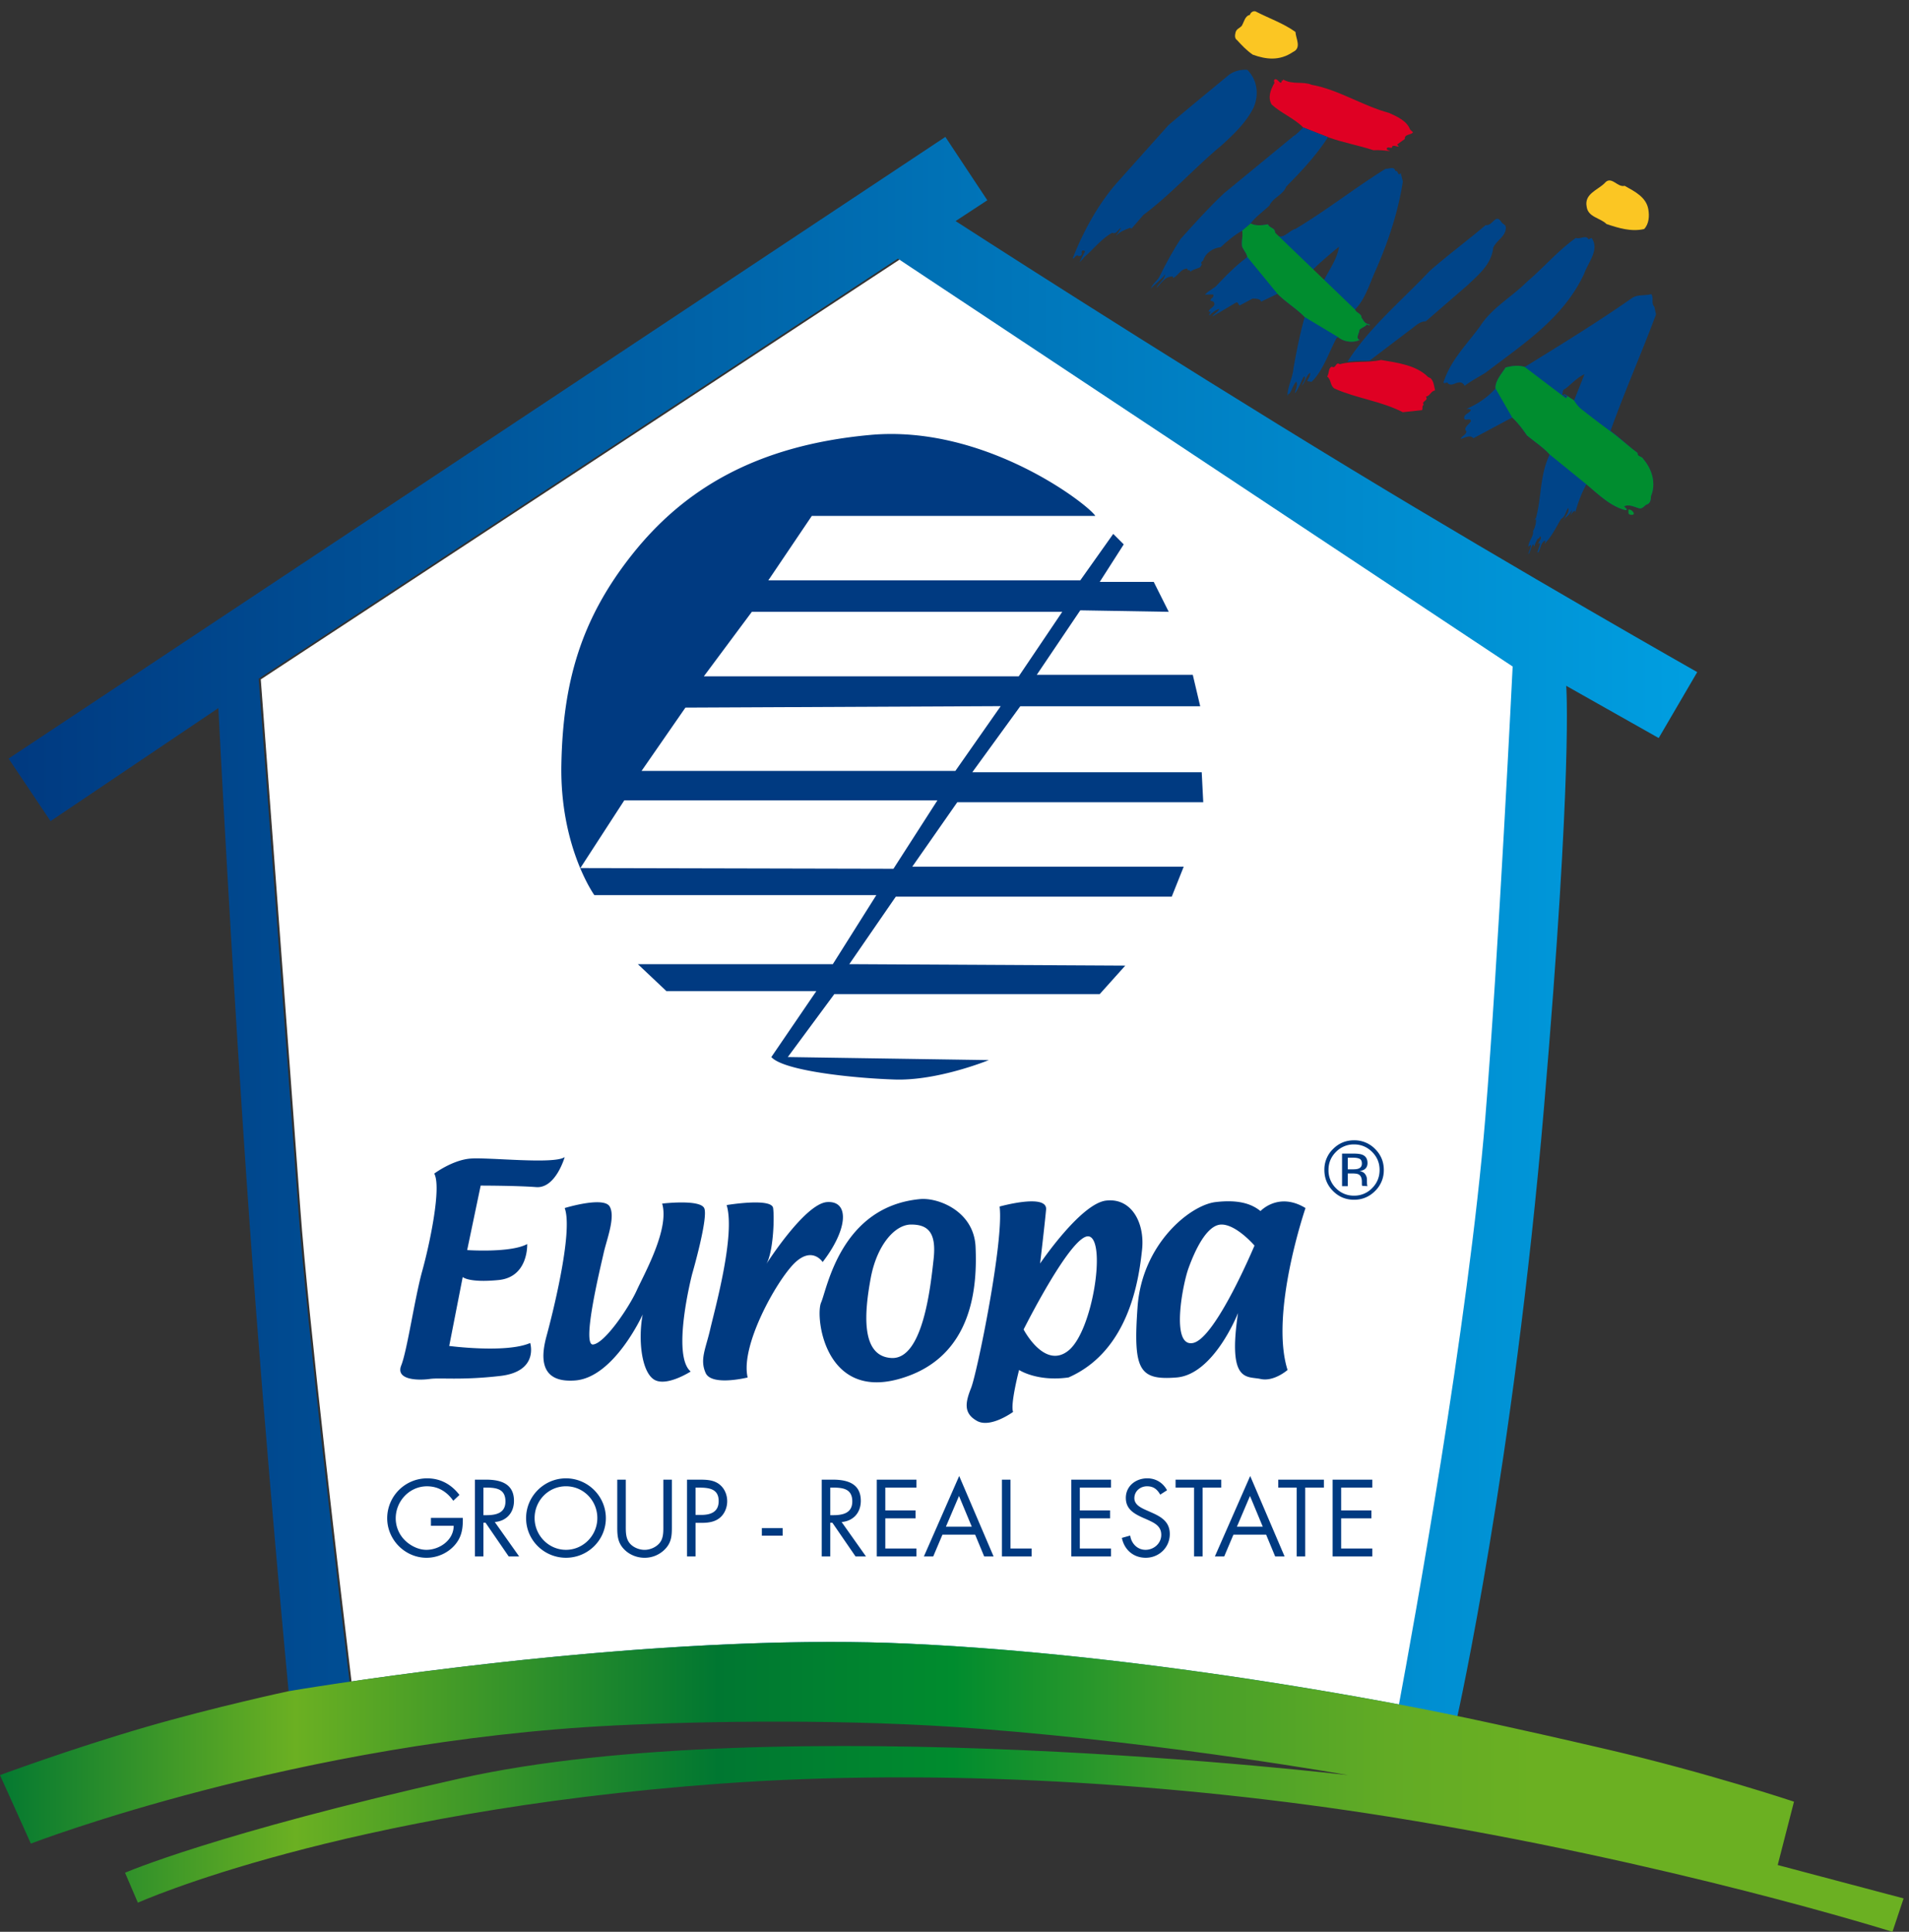
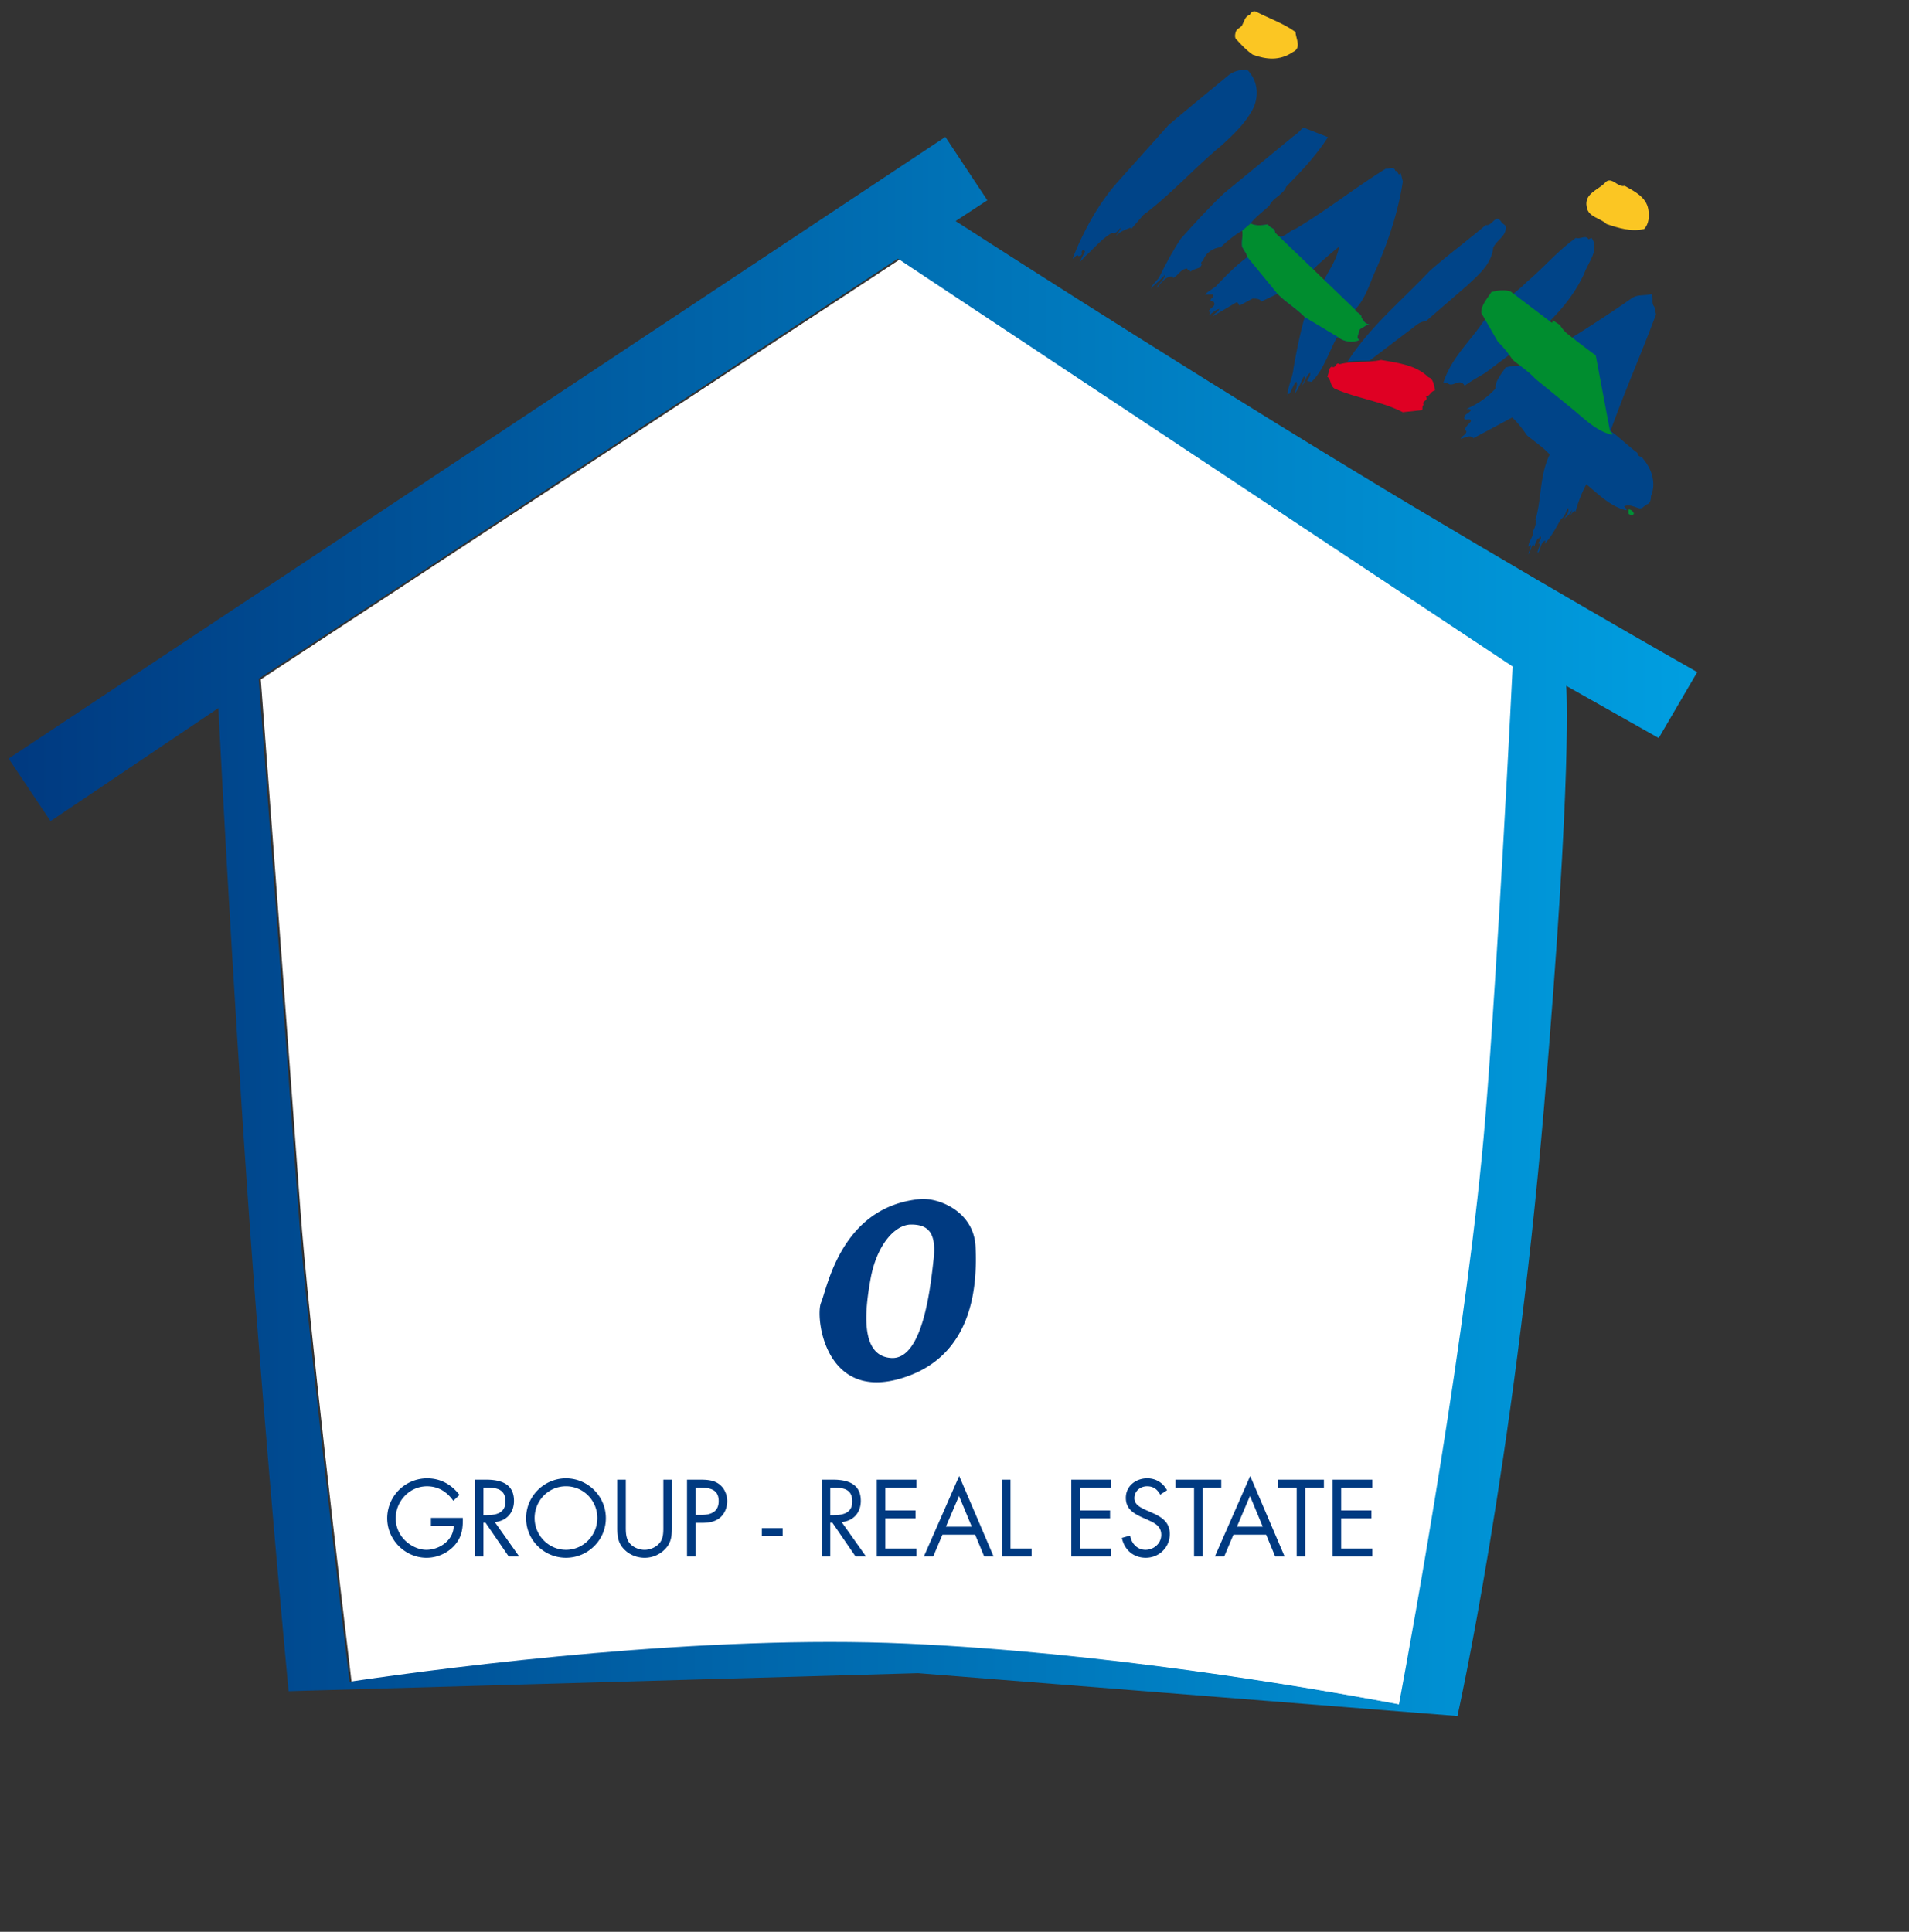
<svg xmlns="http://www.w3.org/2000/svg" xmlns:xlink="http://www.w3.org/1999/xlink" xml:space="preserve" viewBox="0 -0.989 168 170">
  <rect x="0" y="-0.989" width="168" height="170" fill="#333333" stroke="none" />
  <path fill="#FFF" d="M130.898 97.47c-1.487 18.143-6.338 44.831-7.598 51.591-8.456-1.596-26.075-4.576-43.296-5.351-17.757-.797-39.246 1.914-49.059 3.353-.948-7.887-3.819-32.079-4.514-41.656-.838-11.519-3.482-46.608-3.482-46.608L79.2 21.833l54.106 35.894c.002 0-1.27 25.867-2.408 39.743" />
  <linearGradient id="a" x1="0" x2="1" y1="169.012" y2="169.012" gradientTransform="translate(.78 -25035.764) scale(148.607)" gradientUnits="userSpaceOnUse">
    <stop offset="0" style="stop-color:#003a81" />
    <stop offset="1" style="stop-color:#009ee0" />
  </linearGradient>
  <path fill="url(#a)" d="M149.363 58.157s-15.233-8.625-30.479-17.88c-17.326-10.52-34.787-21.812-34.787-21.812l2.791-1.831-3.692-5.576L.756 65.767l3.692 5.503 14.769-9.948s1.157 23.054 2.768 45.594c1.473 20.633 3.413 40.919 3.413 40.919l55.384-1.585 47.479 3.77s4.929-21.996 7.613-53.505c2.56-30.068 1.958-37.153 1.958-37.153l8.14 4.597 3.391-5.802zm-18.652 39.251c-1.487 18.143-6.338 44.831-7.598 51.591-8.456-1.596-26.075-4.576-43.296-5.351-17.757-.797-39.246 1.914-49.059 3.353-.948-7.887-3.819-32.079-4.514-41.656-.838-11.519-3.482-46.608-3.482-46.608L79.014 21.77l54.106 35.894s-1.271 25.868-2.409 39.744z" />
-   <path fill="#003A81" d="M76.592 37.285c-10.162.925-16.498 4.882-20.986 10.556-4.487 5.67-6.068 11.212-6.203 18.468-.129 7.255 2.903 11.475 2.903 11.475h24.813l-3.826 6.072h-17.16l2.51 2.371h13.199l-3.961 5.805c1.053 1.188 6.996 1.848 10.823 1.977 3.827.137 8.313-1.709 8.313-1.709l-17.687-.268 4.095-5.541h23.357l2.246-2.504-24.286-.131 4.091-5.938h24.285l1.054-2.639H80.284l3.961-5.672h21.646l-.135-2.638h-20.19l4.22-5.805h15.838l-.655-2.771H91.241l3.828-5.673 7.785.131-1.321-2.635h-4.75l2.111-3.3-.924-.924-2.901 4.09H67.616l3.827-5.671H96.39c-.532-.924-9.634-8.05-19.798-7.126zm2.037 38.177L51.074 75.4l3.862-5.953h27.558l-3.865 6.015zm5.447-8.609H56.459l3.861-5.572 27.747-.129-3.991 5.701zm9.408-14.002-3.828 5.675H61.943l4.223-5.675h27.318zM46.659 117.194c-2.112.924-7.126.262-7.126.262l1.188-6.067s.527.526 3.165.264c2.644-.264 2.509-3.166 2.509-3.166-1.45.795-5.282.531-5.282.531l1.188-5.675s3.171 0 4.885.134c1.72.131 2.509-2.643 2.509-2.643-.925.665-6.728 0-8.313.133-1.586.135-3.167 1.321-3.167 1.321.657 1.188-.397 6.198-1.058 8.574-.66 2.376-1.321 6.992-1.848 8.309-.526 1.321 1.586 1.321 2.509 1.188.919-.129 2.773.133 6.202-.264 3.429-.392 2.639-2.901 2.639-2.901zM118.609 102.275h.405c.268 0 .458.028.564.091.184.104.273.322.273.649v.227l.019.122.476.029a.514.514 0 0 1-.042-.185l-.007-.213v-.209a.797.797 0 0 0-.153-.442c-.105-.15-.271-.244-.495-.278.177-.028.315-.075.416-.141.187-.12.281-.31.281-.566 0-.361-.149-.604-.446-.728-.168-.069-.429-.104-.786-.104h-1.007v2.866h.502v-1.118zm0-1.388h.435c.282 0 .488.035.617.105.128.071.191.208.191.415 0 .218-.099.364-.296.441-.109.042-.271.063-.486.063h-.461v-1.024z" />
-   <path fill="#003A81" d="M119.16 104.589c.724 0 1.342-.258 1.853-.77a2.533 2.533 0 0 0 .768-1.854c0-.722-.257-1.336-.768-1.846a2.536 2.536 0 0 0-1.853-.762c-.721 0-1.334.255-1.842.762a2.512 2.512 0 0 0-.767 1.846c0 .726.251 1.344.758 1.854.509.513 1.126.77 1.851.77zm-1.592-4.207a2.17 2.17 0 0 1 1.59-.662c.624 0 1.155.222 1.595.662.438.438.657.966.657 1.587 0 .625-.22 1.157-.657 1.598a2.164 2.164 0 0 1-1.595.662 2.165 2.165 0 0 1-1.594-.662 2.188 2.188 0 0 1-.651-1.598c0-.621.218-1.149.655-1.587zM72.396 110.072c2.241-2.903 2.374-5.407.393-5.278-1.978.134-5.407 5.541-5.407 5.541.656-.925.789-4.089.656-5.015-.129-.925-4.09-.263-4.09-.263.794 2.638-1.059 9.233-1.451 10.948-.398 1.719-.925 2.64-.398 3.826.528 1.188 3.698.398 3.698.398-.662-2.773 2.508-8.444 4.089-10.029 1.586-1.578 2.51-.128 2.51-.128zM57.483 120.36c1.053.794 3.299-.656 3.299-.656-1.719-1.456.13-8.578.13-8.578s1.455-5.014 1.058-5.806c-.397-.789-3.697-.393-3.697-.393.661 2.242-1.585 6.198-2.243 7.648-.659 1.451-2.772 4.618-3.83 4.753-1.054.128.661-6.864.924-8.047.264-1.188 1.059-3.17.532-4.096-.532-.919-3.961.134-3.961.134.791 2.112-1.187 9.762-1.585 11.218-.393 1.446-.924 4.22 2.51 3.954 3.429-.262 5.939-5.803 5.939-5.803-.398 2.113-.135 4.88.924 5.672zM103.539 120.23c3.301-.264 5.413-5.676 5.413-5.676-.925 6.203.789 5.541 1.978 5.806 1.191.263 2.38-.792 2.38-.792-1.584-5.014 1.58-14.248 1.58-14.248-2.375-1.451-3.96.265-3.96.265-.656-.527-1.714-1.054-3.956-.791-2.246.264-6.47 3.692-6.864 9.233-.397 5.541.13 6.465 3.429 6.203zm1.06-9.632c.527-1.451 1.58-3.827 2.902-3.827 1.315 0 2.9 1.85 2.9 1.85s-3.428 8.181-5.411 8.573c-1.976.397-.923-5.145-.391-6.596zM100.503 109.017c.269-2.375-.919-4.621-3.165-4.353-2.242.264-5.805 5.536-5.805 5.536s.393-3.295.526-4.746c.13-1.452-4.09-.268-4.09-.268.394 3.035-1.982 14.645-2.509 15.968-.527 1.316-.662 2.24.526 2.901 1.188.656 3.17-.795 3.17-.795-.262-.661.527-3.691.527-3.691s1.585 1.052 4.353.658c5.414-2.373 6.205-8.839 6.467-11.21zm-6.466 8.837c-2.111 1.716-3.955-1.849-3.955-1.849s4.354-8.707 5.805-8.175c1.451.528.263 8.309-1.85 10.024z" />
  <path fill="#003A81" d="M85.854 108.75c-.13-3.165-3.305-4.366-4.881-4.219-6.996.655-8.185 7.915-8.712 9.101-.526 1.186.263 8.577 6.862 6.728 6.677-1.871 6.864-8.445 6.731-11.61zm-9.234 2.773c.528-2.902 2.108-4.752 3.563-4.752 1.452 0 2.243.662 1.979 3.037-.264 2.375-.924 8.837-3.697 8.707-2.77-.135-2.376-4.091-1.845-6.992zM37.924 133.282h2.001c0 1.254-1.233 2.113-2.402 2.113-.706 0-1.421-.365-1.912-.859a2.724 2.724 0 0 1-.786-1.909c0-1.523 1.215-2.822 2.751-2.822.991 0 1.751.476 2.314 1.272l.544-.511c-.714-.933-1.671-1.461-2.849-1.461a3.515 3.515 0 0 0-3.51 3.513c0 1.899 1.572 3.477 3.465 3.477.938 0 1.875-.412 2.492-1.129.616-.717.715-1.47.697-2.383h-2.805v.699zM45.232 131.085c0-1.523-1.188-1.864-2.465-1.864h-.973v6.757h.75v-2.966h.187l2.037 2.966h.92l-2.144-3.028c1.037-.089 1.688-.825 1.688-1.865zm-2.688 1.263v-2.428h.223c.902 0 1.715.108 1.715 1.219 0 1.048-.857 1.209-1.706 1.209h-.232zM49.808 129.105c-1.92 0-3.51 1.568-3.51 3.505 0 1.943 1.59 3.484 3.51 3.484s3.51-1.541 3.51-3.484c0-1.937-1.59-3.505-3.51-3.505zm0 6.29c-1.528 0-2.76-1.271-2.76-2.795 0-1.532 1.215-2.797 2.76-2.797 1.546 0 2.76 1.265 2.76 2.797 0 1.524-1.232 2.795-2.76 2.795zM58.377 133.245c0 .528.027 1.12-.331 1.551-.312.377-.84.601-1.322.601-.491 0-1.062-.233-1.357-.645-.312-.431-.295-1.005-.295-1.507v-4.023h-.75v4.23c0 .771.071 1.389.661 1.953.455.448 1.107.69 1.741.69a2.48 2.48 0 0 0 1.814-.771c.535-.557.589-1.14.589-1.873v-4.23h-.75v4.024zM63.238 129.581c-.491-.341-1.09-.359-1.671-.359H60.46v6.757h.75v-2.957h.545c.563 0 1.143-.071 1.598-.447.42-.351.643-.905.643-1.452.001-.603-.258-1.194-.758-1.542zm-1.528 2.742h-.5v-2.402h.277c.875 0 1.759.081 1.759 1.183.001.967-.704 1.219-1.536 1.219zM67.045 133.486h1.831v.664h-1.831zM75.755 131.085c0-1.523-1.188-1.864-2.465-1.864h-.973v6.757h.75v-2.966h.187l2.037 2.966h.92l-2.144-3.028c1.036-.089 1.688-.825 1.688-1.865zm-2.688 1.263v-2.428h.223c.902 0 1.715.108 1.715 1.219 0 1.048-.857 1.209-1.706 1.209h-.232zM77.161 135.978h3.491v-.698h-2.741v-2.654h2.66v-.699h-2.66v-2.007h2.741v-.699h-3.491zM81.306 135.978h.822l.812-1.918h2.877l.795 1.918h.828l-3.027-7.08-3.107 7.08zm1.938-2.617 1.152-2.706 1.125 2.706h-2.277zM88.927 129.221h-.751v6.758h2.609v-.699h-1.858zM94.278 135.978h3.493v-.698h-2.742v-2.654h2.661v-.699h-2.661v-2.007h2.742v-.699h-3.493zM101.328 132.107l-.446-.197c-.455-.206-1.053-.475-1.053-1.057 0-.619.517-1.049 1.116-1.049.571 0 .893.269 1.16.734l.599-.385c-.358-.664-.991-1.049-1.742-1.049-1 0-1.884.672-1.884 1.721 0 .967.679 1.37 1.465 1.729l.411.18c.626.287 1.241.555 1.241 1.343 0 .764-.66 1.318-1.385 1.318-.724 0-1.25-.564-1.349-1.254l-.732.205c.215 1.049 1.019 1.748 2.1 1.748 1.17 0 2.117-.904 2.117-2.089 0-1.074-.742-1.513-1.618-1.898zM107.475 129.221h-4.02v.699h1.626v6.058h.751v-6.058h1.643zM106.914 135.978h.822l.812-1.918h2.877l.795 1.918h.83l-3.027-7.08-3.109 7.08zm1.939-2.617 1.151-2.706 1.125 2.706h-2.276zM112.489 129.92h1.626v6.058h.75v-6.058h1.644v-.699h-4.02zM117.277 135.978h3.494v-.698h-2.743v-2.654h2.661v-.699h-2.661v-2.007h2.743v-.699h-3.494z" />
  <defs>
-     <path id="b" d="M25.398 147.835s-6.544 1.402-12.636 3.176C6.176 152.927 0 155.22 0 155.22l2.715 6.028s23.389-9.026 51.469-10.4c8.039-.392 20.594-.596 32.029.295 17.081 1.329 32.403 4.077 32.403 4.077s-50.265-5.953-78.148.3c-21.472 4.818-29.464 8.292-29.464 8.292l1.13 2.636s17.84-8.042 51.244-10.474c19.221-1.399 40.319-.054 58.787 2.897 24.765 3.957 44.38 10.14 44.38 10.14l.98-2.94-11.079-2.938 1.433-5.576s-7.685-2.563-16.428-4.598c-8.741-2.035-13.189-2.939-13.189-2.939s-24.605-5.3-48.446-6.371c-2.203-.1-4.466-.145-6.757-.145-22.477 0-47.661 4.331-47.661 4.331" />
-   </defs>
+     </defs>
  <clipPath id="c">
    <use xlink:href="#b" overflow="visible" />
  </clipPath>
  <linearGradient id="d" x1="0" x2="1" y1="169.011" y2="169.011" gradientTransform="translate(-.007 -25204.371) scale(150.053)" gradientUnits="userSpaceOnUse">
    <stop offset="0" style="stop-color:#007731" />
    <stop offset=".178" style="stop-color:#6bb022" />
    <stop offset=".423" style="stop-color:#007731" />
    <stop offset=".559" style="stop-color:#008c2e" />
    <stop offset=".695" style="stop-color:#459f29" />
    <stop offset=".811" style="stop-color:#62ab25" />
    <stop offset=".896" style="stop-color:#6bb022" />
    <stop offset="1" style="stop-color:#6bb022" />
  </linearGradient>
-   <path fill="url(#d)" d="M0 143.504h167.525v25.507H0z" clip-path="url(#c)" />
  <g fill-rule="evenodd" class="italia" clip-rule="evenodd">
    <path fill="#FBC623" d="M145.056 17.416c.109.599.063 1.304-.364 1.75-1.121.259-2.222-.072-3.317-.443-.531-.54-1.627-.593-1.742-1.527-.224-1.122.969-1.461 1.569-2.055.594-.735 1.129.4 1.773.222.897.502 1.892.994 2.081 2.053M114.006 1.823c.035.595.559 1.405-.219 1.764-1.182.799-2.357.661-3.536.236-.56-.386-.939-.796-1.389-1.284-.218-.145-.188-.433-.136-.639.062-.35.379-.41.553-.616.214-.354.275-.867.715-.963.064-.228.299-.373.507-.303 1.169.604 2.459 1.048 3.505 1.805" />
    <path fill="#048" d="M110.32 8.479c-.664 1.337-1.753 2.349-2.805 3.316-2.375 1.96-4.426 4.292-6.894 6.133l-1.047 1.21-.109-.086c-.47.189-.938.346-1.266.746.111-.202.343-.498.456-.735-.273.127-.387.589-.779.433-.977.551-1.648 1.457-2.485 2.165-.102.178-.261.287-.393.435l.496-.976c-.05-.023-.204-.143-.281-.013-.082.205.102.199-.119.412l-.203.041c.023-.016.009-.045.001-.061-.272-.068-.315.275-.494.266.917-2.369 2.231-4.742 3.816-6.578l4.607-5.156c1.783-1.515 3.542-2.95 5.344-4.443.464-.335 1.044-.472 1.602-.433.876.872 1.056 2.174.553 3.324M139.414 23.092c-1.841 3.96-5.415 6.213-8.667 8.712-.621.385-1.283.721-1.855 1.162-.078-.188-.28-.333-.477-.302-.354.009-.764.426-1.058-.006-.117.051-.233.105-.331.025.622-1.978 2.085-3.388 3.229-4.964 1.056-1.648 2.776-2.557 4.116-3.904 1.475-1.25 2.732-2.745 4.313-3.869.363.155.919-.307 1.105.129l.271-.127c.732 1.016-.274 2.11-.646 3.144M132.518 19.084c-.023.745-.811 1.067-1.109 1.729-.15 1.455-1.301 2.378-2.221 3.26l-3.715 3.217c-.594.006-.977.491-1.417.779l-3.538 2.688c-.656.008-1.281-.013-1.935.084 1.958-3.065 4.767-5.364 7.221-7.972 1.597-1.407 3.322-2.674 4.947-4.053.633.106.855-1.094 1.39-.249.145.208.398.19.377.517M123.456 14.979l-.19-.742c-.269.372-.19-.273-.465-.174-.111-.465-.572-.167-.86-.201-2.707 1.679-5.174 3.644-7.929 5.29-.59.125-1.272 1.208-1.796.336-.03-.482-.467-.356-.634-.739-.519.103-1.068.155-1.521-.071l-.745.629c.089.482-.085.943.003 1.425.143.31.385.565.451.899-1.005.745-1.889 1.643-2.745 2.555-.309.264-.715.446-.984.757l.71-.023c.155.274-.214.29-.229.543l.259.089c.339.406-.352.55-.413.867.058.07.121-.032.178.01l-.17.357c.036-.074.156-.044.176-.144.216-.168.513-.408.757-.443-.143.298-.506.427-.606.666l2.111-1.25c.198.032.133.169.276.282l1.154-.618c.258.033.619-.022.747.28.467-.248.973-.446 1.424-.699.739.746 1.672 1.295 2.404 2.051-.425 1.498-.721 3.007-.989 4.522-.067.813-.523 1.611-.532 2.424l.051-.109c.013-.058.048-.1.109-.071.241-.31.335-.798.624-1.084.166.353-.103.724-.13 1.034.325-.393.518-.986.753-1.419l.098-.076c.15.255-.188.55-.206.812.263-.328.351-.862.688-1.126.08.248-.175.525-.242.734l.381.058c.993-.935 1.511-2.566 2.202-3.86l.138-.07c.486.412 1.297.525 1.886.245-.393-.157-.006-.596-.018-.886.17-.162.411-.259.573-.378.077-.192.227.003.344-.018 0-.064-.075-.068-.104-.097-.39-.079-.441-.347-.632-.586.03-.351-.459-.403-.57-.713.854-.837 1.259-2.16 1.728-3.24 1.145-2.544 2.078-5.328 2.485-8.028zm-6.922 8.646c-.408-.225-.79-.471-1.068-.813.698-.698 1.559-1.425 2.377-2.095-.167 1.054-.788 1.911-1.309 2.908zM144.112 38.868c-.83-.61-1.548-1.33-2.38-1.938 1.224-3.422 2.741-6.863 4.004-10.248l-.146-.678c-.313-.329-.018-.762-.275-1.112-.563.169-1.197.003-1.698.354-3.046 2.128-6.256 4.099-9.431 6.058-.555-.177-1.153-.097-1.695.053-.297.497-.938 1.176-.878 1.844-.702.772-1.557 1.365-2.564 1.792.114.011.3-.022.388.109-.124.29-.491.297-.578.606-.051.399.358.139.545.228.002.059.074.127.017.189-.162.242-.688.581-.37.838-.021.327-.393.375-.501.675.328-.09.842-.403 1.116-.061l3.416-1.826c.476.436.914 1.009 1.297 1.573.673.56 1.417 1.036 2.003 1.683-.887 1.831-.703 3.736-1.212 5.601l-.133.12.141-.01a2 2 0 0 1-.27 1.038c.102.429-.441.927-.395 1.375.066-.044.115-.145.21-.158.029.256-.169.514-.218.775l.024.012c.199-.285.202-.648.411-.864l.064.183.045-.028c.049-.233.139-.359.256-.603.018-.038.078-.069.128-.045.041-.056.046-.159.124-.197.203.247-.229.48-.159.652l.14-.073c-.039.314-.154.52-.239.827l.061.029c.256-.347.199-.861.61-1.058.094.089-.076.191-.013.25.589-.599.981-1.399 1.422-2.157.383-.197.386-.652.641-.968.095.472-.279.656-.393 1.086l.152-.259c.256-.124.428-.419.563-.643.016.158-.104.313-.114.461.095-.17.2-.328.37-.399.034.032.005.062-.013.1l.06.028c.211-.826.578-1.756.959-2.454 1.043.859 2.149 1.977 3.486 2.283l.084-.081-.243-.255c.399-.229.901.052 1.333.167.331.066.464-.308.713-.356.27-.116.317-.471.318-.73.474-1.121.073-2.384-.699-3.271-.104-.229-.524-.173-.484-.517zm-5.58-4.633c-.342-.143-.585-.43-.886-.553-.088.184.232.11.188.268-.135-.004-.196-.227-.365-.222.094-.164.017-.444.265-.492.568-.426 1.051-.998 1.707-1.293l-.909 2.292z" />
    <path fill="#DF0023" d="M125.895 32.294c.283.259.313.711.397 1.07-.376.062-.429.491-.81.555.29.346-.446.393-.188.712-.188.111-.061.322-.149.472l-1.691.183c-1.951-.995-4.008-1.2-6-2.073-.413-.251-.28-.784-.659-1.069.199-.284.09-.76.412-.864.378.222.323-.484.695-.217 1.218-.329 2.409-.096 3.632-.374 1.39.233 3.106.447 4.149 1.505l.212.1z" />
    <path fill="#009036" d="M143.788 44.199c-.033.165-.226.119-.336.098-.231-.052-.103-.294-.154-.436.207-.054.431.138.49.338" />
-     <path fill="#DF0023" d="M114.69 10.228c-.785-.799-1.986-1.28-2.782-2.024-.355-.624-.101-1.287.256-1.907-.056-.107-.076-.248.045-.315.234-.018.295.236.5.316.092-.034.105-.158.086-.243.09.16.075-.03.153-.036.81.462 1.714.13 2.48.453 2.333.415 4.499 1.854 6.823 2.479.697.315 1.572.703 1.846 1.468l.254.228c-.142.267-.762.137-.722.595l-.672.484.145.174c-.2.043-.389-.138-.58-.02l-.004.106c-.176.111-.358-.109-.476.075-.026.186.224.169.279.241-.454-.035-.964-.111-1.45-.071-1.338-.442-2.671-.664-4.002-1.148l-2.179-.855z" />
    <path fill="#048" d="M116.872 11.083c-1.068 1.642-2.359 3.013-3.682 4.355-.274.732-1.17.96-1.476 1.664-.551.522-1.185.961-1.659 1.573l-.738.632c-.706.406-1.319.918-1.895 1.462-.63.049-1.313.467-1.538 1.162-.065.072-.163.119-.186.228.144.114-.039.305-.109.388-.286.123-.596.169-.829.375l-.077-.153c-.055.017-.104.059-.155.001l-.044-.128c-.592.036-.772.601-1.234.837l-.035-.141c-.688-.022-1.03.604-1.443 1.027.156-.427.743-.736.765-1.226-.345.503-.873.813-1.262 1.282.162-.472.557-.662.774-1.089.537-1.094 1.181-2.287 1.872-3.322 1.223-1.358 2.451-2.729 3.789-3.984l6.104-5.02c.328-.208.603-.499.874-.78l2.184.857z" />
-     <path fill="#008D2F" d="M119.249 26.251c.111.31.591.358.563.709.19.239.24.506.631.586.028.029.104.033.104.097-.117.021-.266-.174-.342.018-.163.119-.405.216-.575.377.014.291-.375.73.019.886-.59.281-1.399.168-1.886-.244l-2.942-1.768c-.731-.756-1.666-1.306-2.405-2.052l-2.643-3.228c-.067-.335-.311-.59-.453-.9-.088-.482.087-.943-.003-1.425l.745-.629c.453.226 1.003.174 1.521.071.168.383.604.257.633.739l7.033 6.763zM141.682 36.931c.835.604 1.601 1.326 2.432 1.937-.041.344.38.288.481.517.774.887 1.174 2.149.699 3.271 0 .259-.048.614-.318.73-.248.048-.381.422-.712.356-.433-.115-.934-.396-1.333-.167l.243.255-.084.081c-1.337-.306-2.443-1.424-3.486-2.284l-3.224-2.62c-.585-.646-1.331-1.123-2.003-1.683-.383-.564-.821-1.137-1.297-1.573l-1.466-2.549c-.059-.666.58-1.348.877-1.845.542-.15 1.14-.23 1.694-.053l3.634 2.76.134-.201-.296-.178.868.566s.271.469.628.751a87.711 87.711 0 0 0 2.529 1.929" />
+     <path fill="#008D2F" d="M119.249 26.251c.111.31.591.358.563.709.19.239.24.506.631.586.028.029.104.033.104.097-.117.021-.266-.174-.342.018-.163.119-.405.216-.575.377.014.291-.375.73.019.886-.59.281-1.399.168-1.886-.244l-2.942-1.768c-.731-.756-1.666-1.306-2.405-2.052l-2.643-3.228c-.067-.335-.311-.59-.453-.9-.088-.482.087-.943-.003-1.425l.745-.629c.453.226 1.003.174 1.521.071.168.383.604.257.633.739l7.033 6.763zM141.682 36.931l.243.255-.084.081c-1.337-.306-2.443-1.424-3.486-2.284l-3.224-2.62c-.585-.646-1.331-1.123-2.003-1.683-.383-.564-.821-1.137-1.297-1.573l-1.466-2.549c-.059-.666.58-1.348.877-1.845.542-.15 1.14-.23 1.694-.053l3.634 2.76.134-.201-.296-.178.868.566s.271.469.628.751a87.711 87.711 0 0 0 2.529 1.929" />
  </g>
</svg>